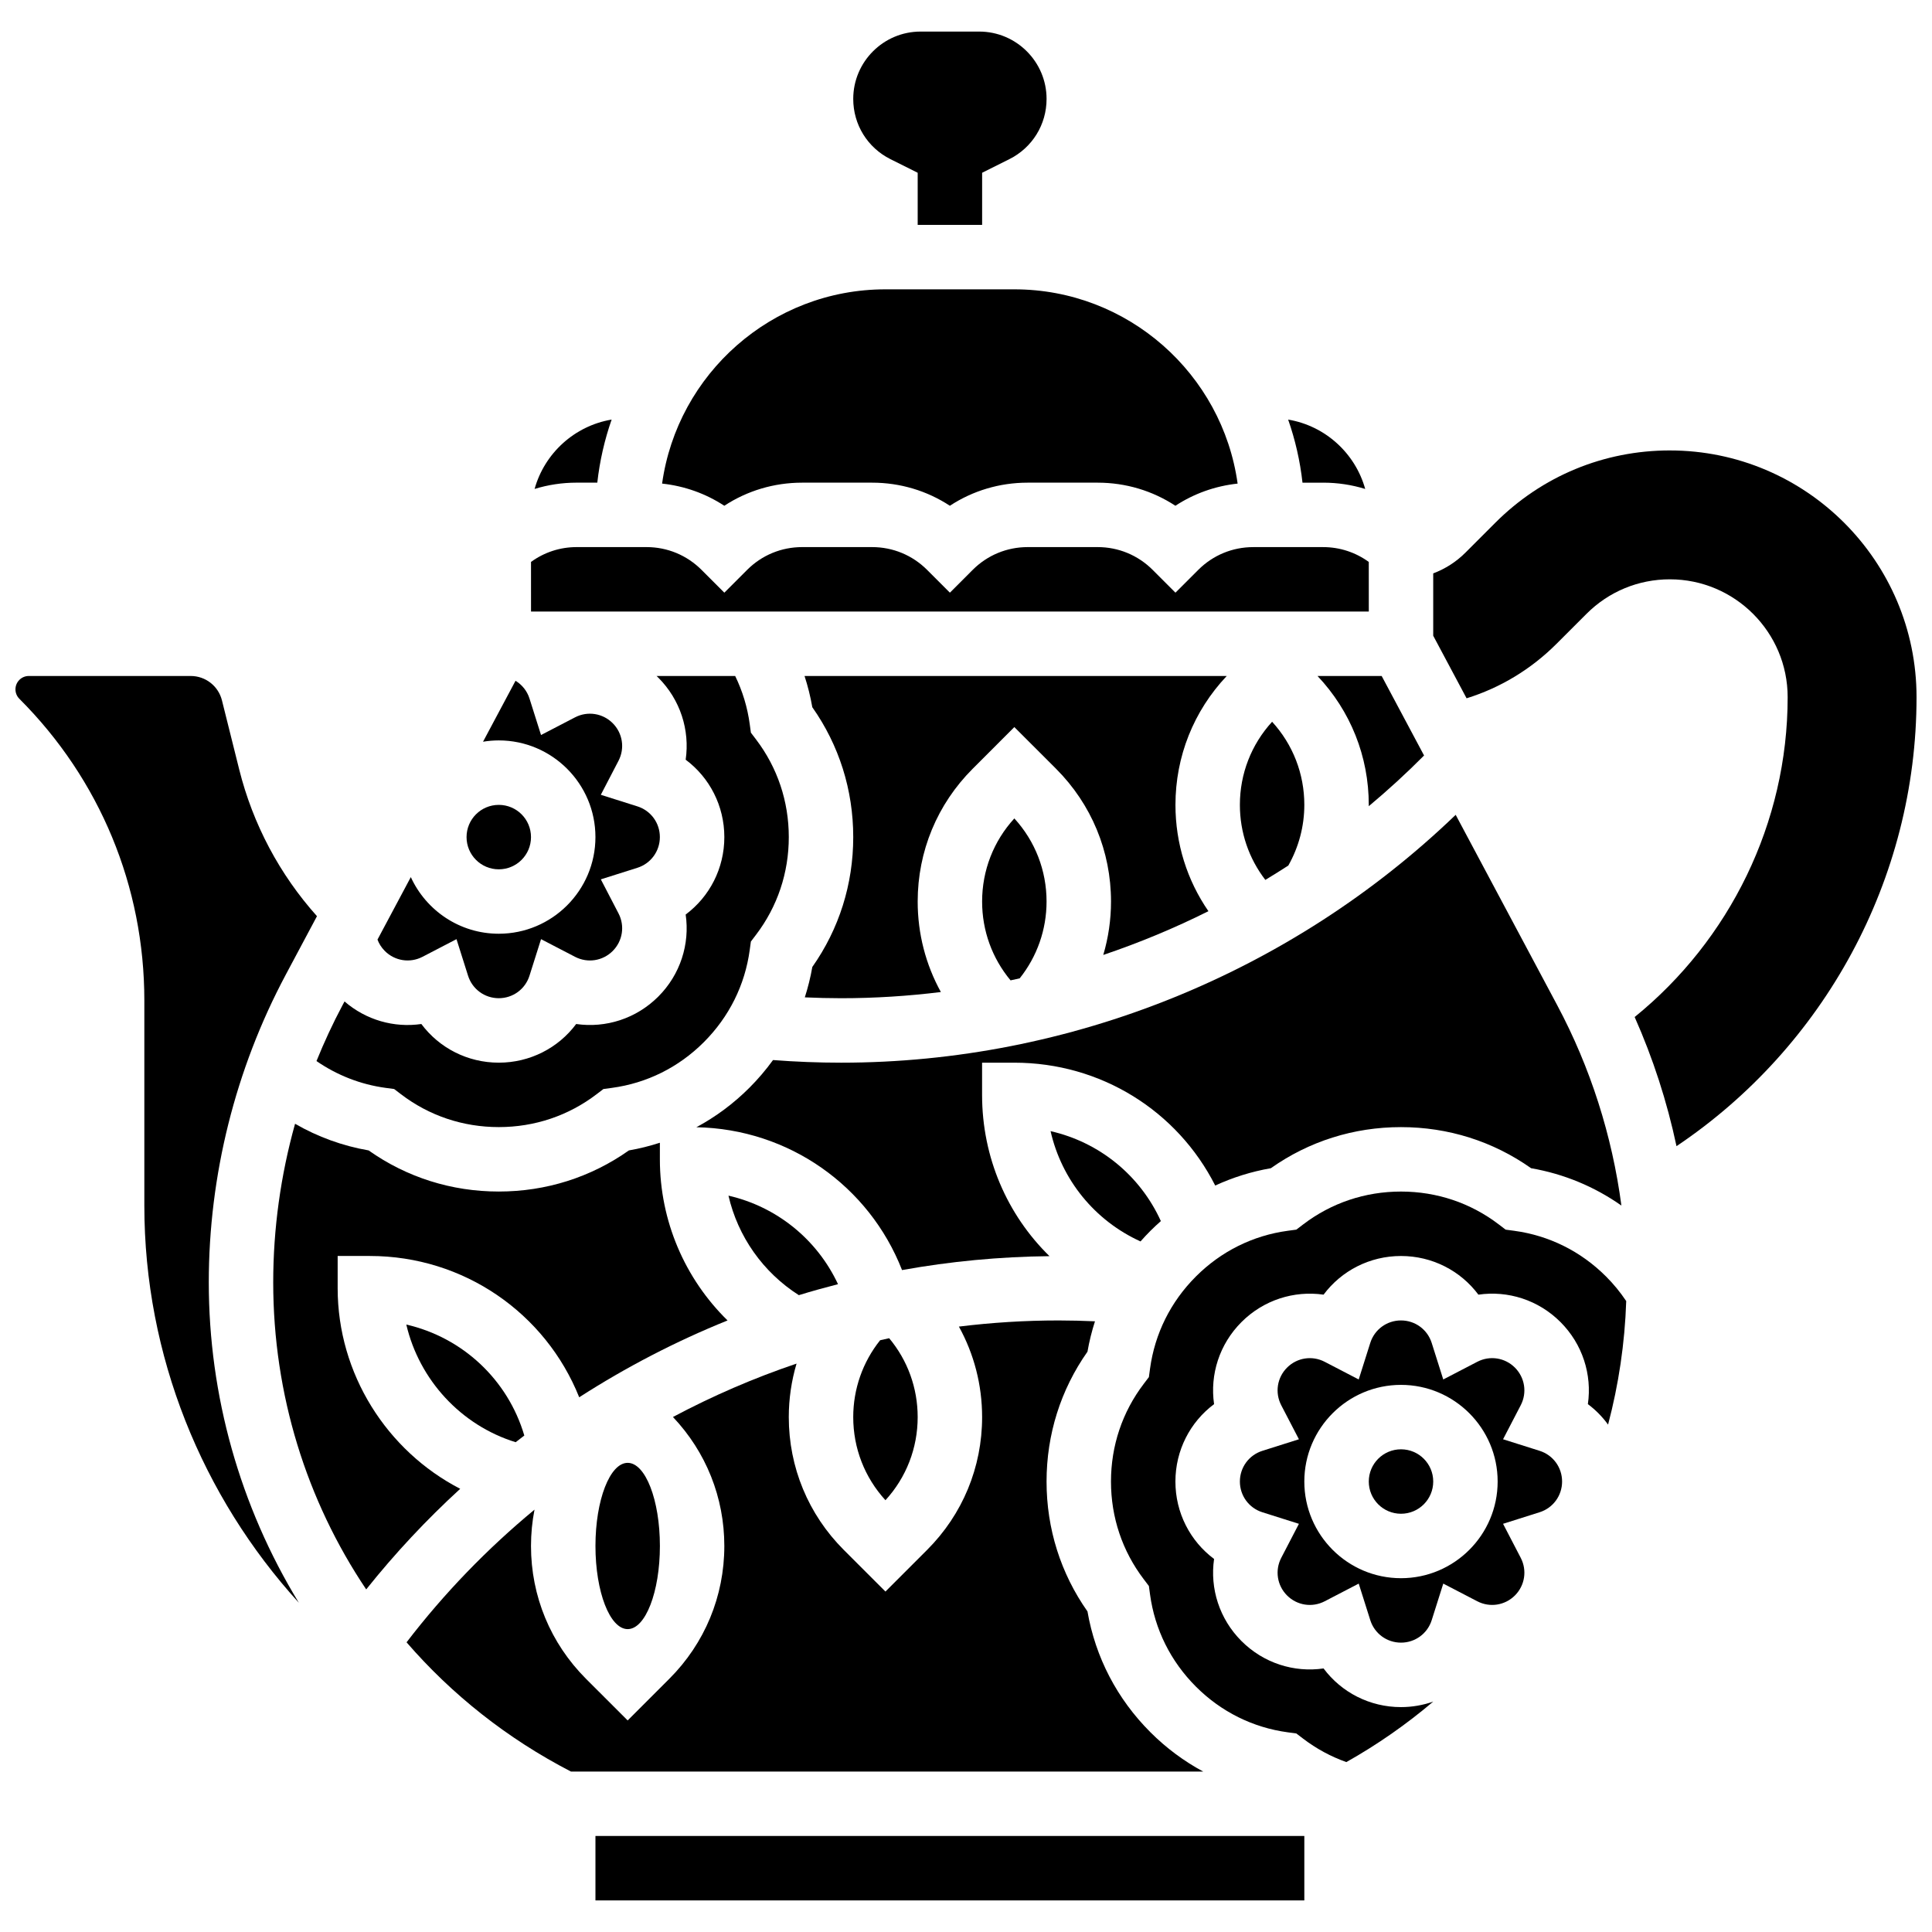
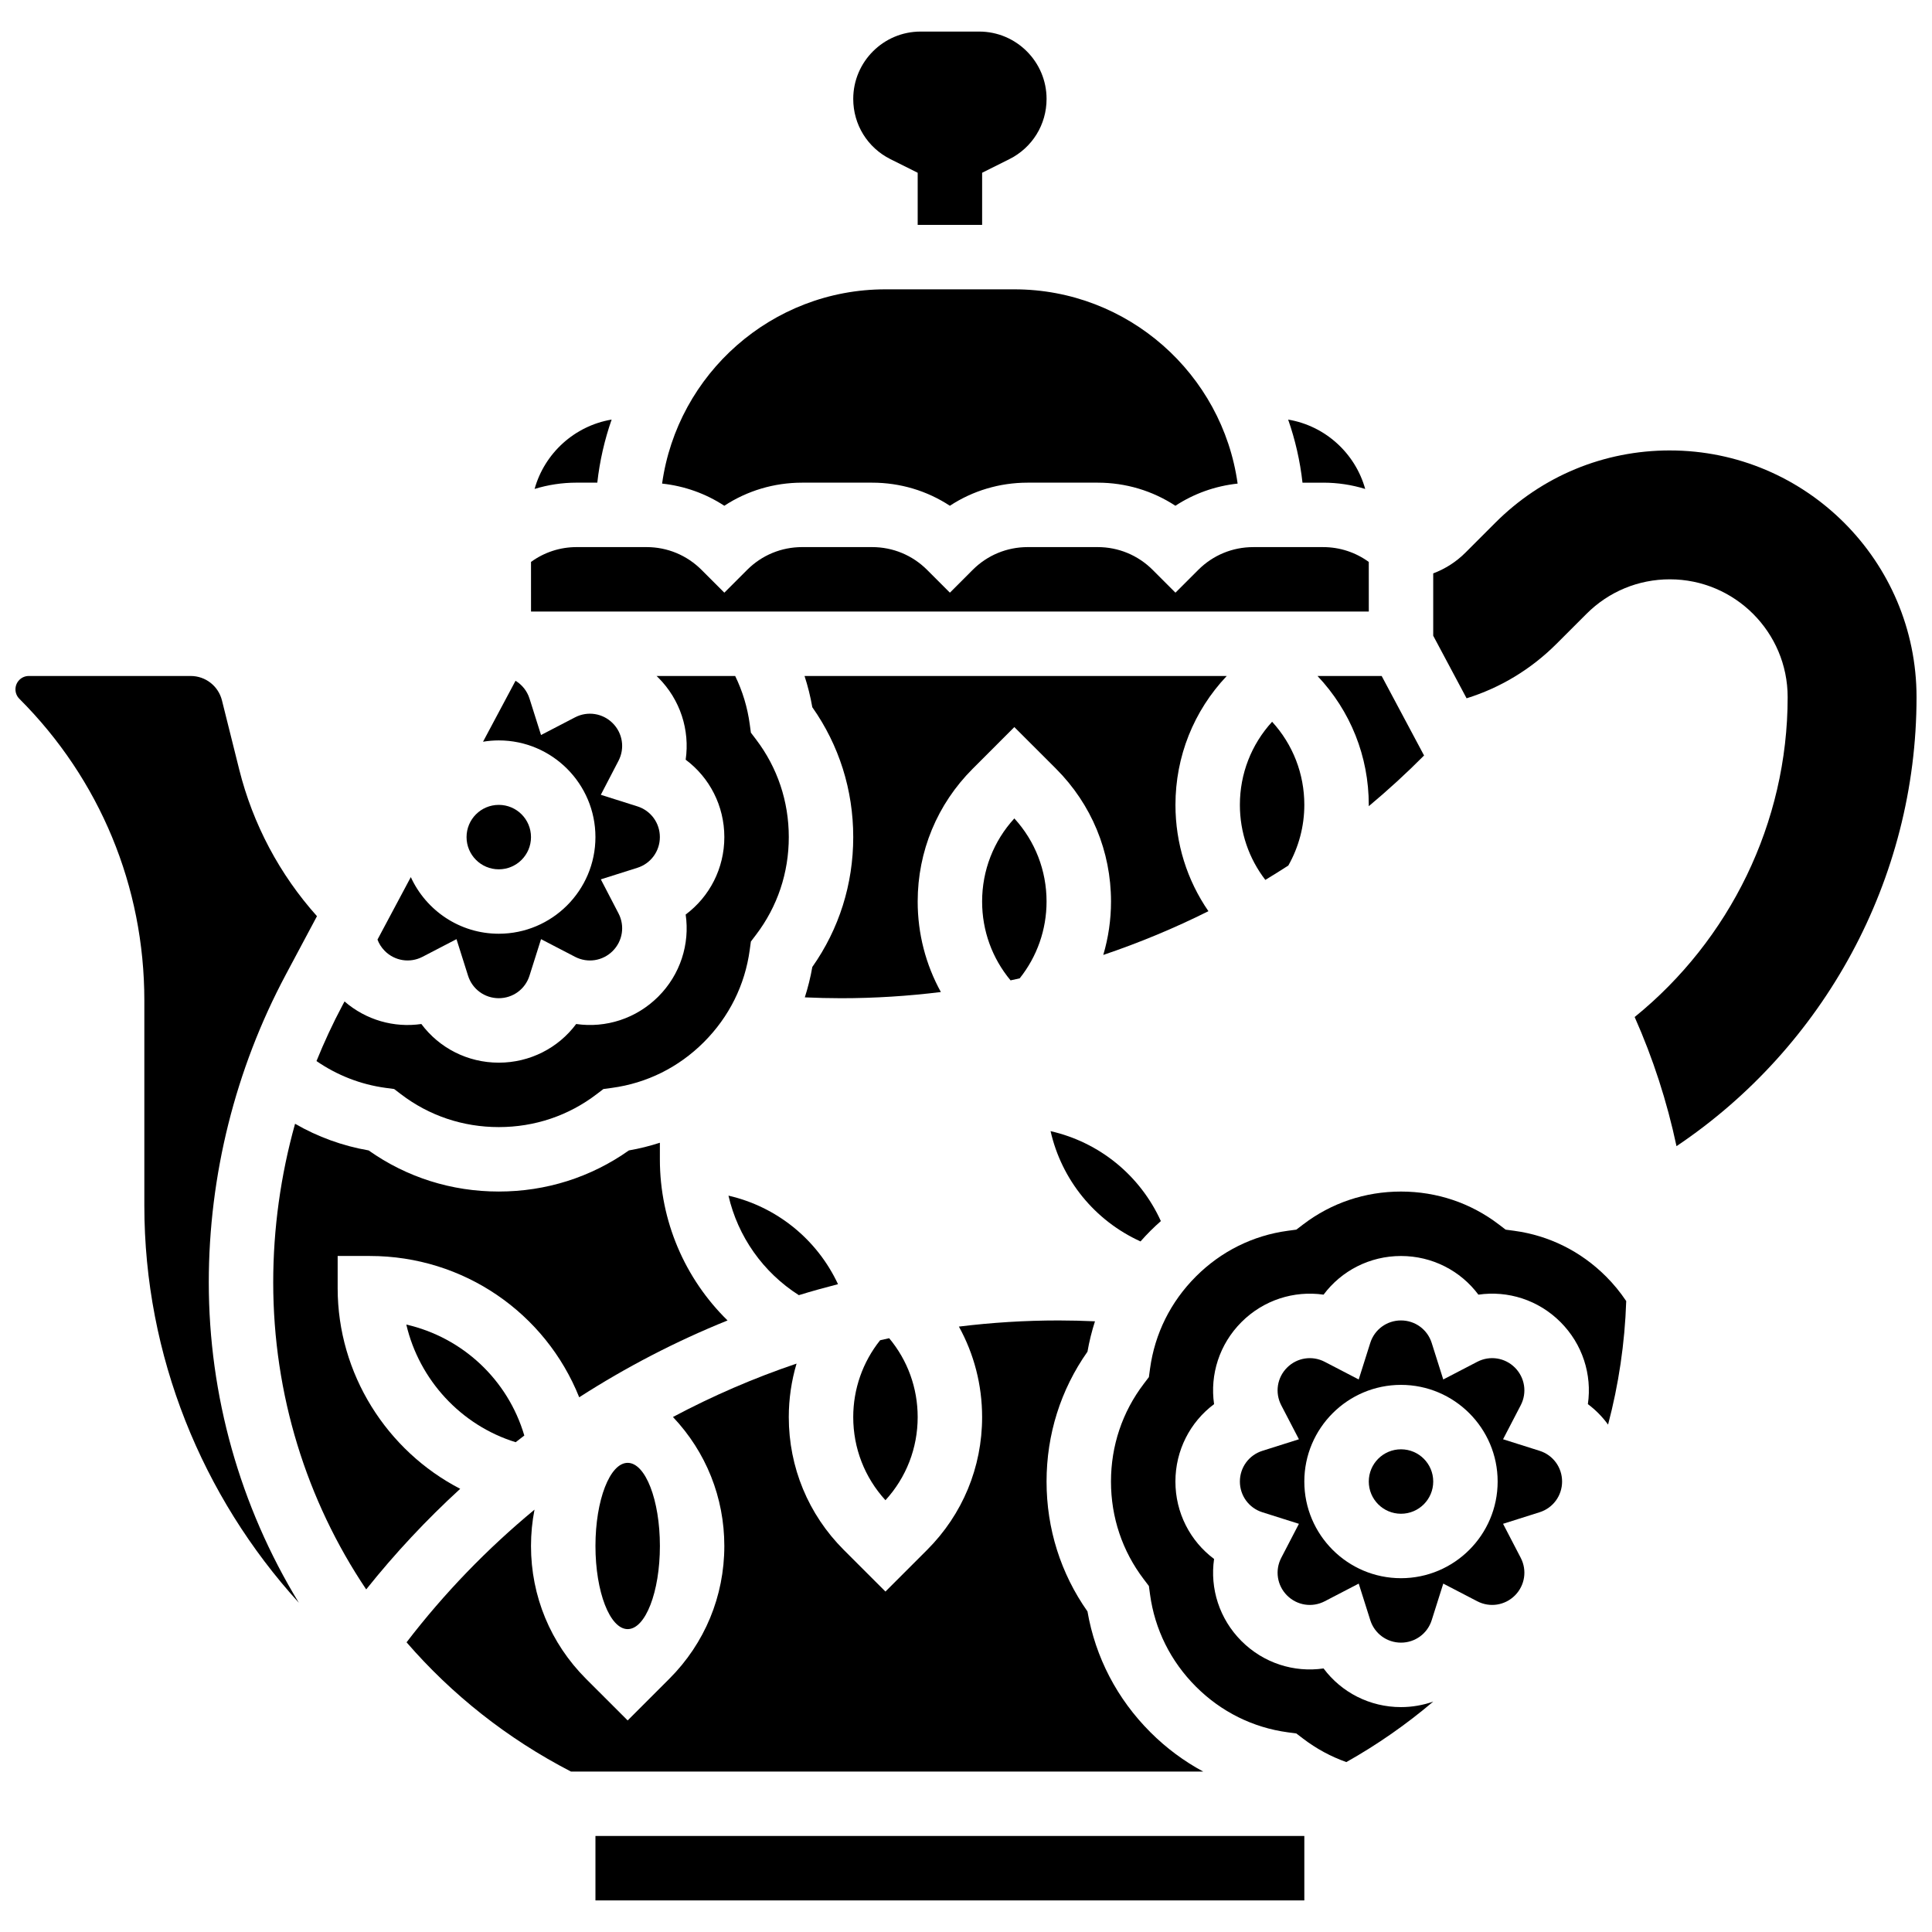
<svg xmlns="http://www.w3.org/2000/svg" width="800px" height="800px" version="1.1" viewBox="144 144 512 512">
  <defs>
    <clipPath id="b">
      <path d="m523 263h128.9v185h-128.9z" />
    </clipPath>
    <clipPath id="a">
      <path d="m148.09 323h79.906v246h-79.906z" />
    </clipPath>
  </defs>
  <g clip-path="url(#b)">
    <path d="m586.52 263.37c-17.465 0-33.883 6.801-46.23 19.148l-7.934 7.938c-2.465 2.465-5.375 4.305-8.539 5.5v16.516l8.844 16.586c8.902-2.769 17.062-7.668 23.844-14.449l7.934-7.934c5.898-5.898 13.742-9.148 22.082-9.148 17.219 0 31.227 14.012 31.227 31.227 0 33.418-15.449 64.422-40.547 84.77 4.879 10.98 8.586 22.426 11.09 34.223 39.031-26.184 63.613-70.668 63.613-118.99 0-36.051-29.328-65.383-65.383-65.383z" />
  </g>
  <path d="m379.98 186.18 7.215 3.606v13.816h17.078v-13.816l7.211-3.606c6.086-3.043 9.867-9.16 9.867-15.965 0-9.84-8.008-17.848-17.852-17.848h-15.539c-9.84 0-17.844 8.008-17.844 17.848 0 6.805 3.777 12.922 9.863 15.965z" />
  <path d="m494.66 271.91c3.832 0 7.57 0.57 11.133 1.668-2.641-9.465-10.586-16.734-20.418-18.383 1.863 5.332 3.156 10.93 3.801 16.719h5.484z" />
  <path d="m506.74 357.3c0 0.117-0.004 0.238-0.008 0.355 5.074-4.242 9.973-8.719 14.66-13.441l-11.238-21.074h-17.004c8.766 9.273 13.59 21.344 13.59 34.16z" />
  <path d="m489.66 357.3c0-8.23-3.023-15.996-8.539-22.027-5.516 6.035-8.539 13.801-8.539 22.027 0 7.285 2.375 14.203 6.746 19.883 2.051-1.234 4.082-2.508 6.094-3.809 2.769-4.906 4.238-10.422 4.238-16.074z" />
  <path d="m356.57 271.91h18.543c7.434 0 14.539 2.137 20.613 6.121 6.074-3.984 13.18-6.121 20.613-6.121h18.543c7.434 0 14.539 2.137 20.613 6.121 4.938-3.238 10.566-5.234 16.488-5.875-4.043-29.047-29.031-51.48-59.176-51.48h-34.156c-30.145 0-55.137 22.434-59.188 51.48 5.926 0.641 11.551 2.637 16.488 5.875 6.078-3.981 13.184-6.121 20.617-6.121z" />
  <path d="m302.29 271.91c0.645-5.789 1.938-11.387 3.801-16.719-9.832 1.652-17.777 8.922-20.418 18.383 3.559-1.094 7.301-1.668 11.133-1.668z" />
  <path d="m377.24 499.18c-4.609 5.777-7.125 12.91-7.125 20.363 0 8.23 3.019 15.996 8.539 22.031 5.519-6.035 8.539-13.801 8.539-22.031 0-7.727-2.664-15.043-7.555-20.902-0.805 0.168-1.602 0.363-2.398 0.539z" />
  <path d="m446.25 472.99c0.84-0.949 1.699-1.879 2.602-2.781 0.906-0.906 1.84-1.77 2.789-2.609-5.535-12.176-16.34-20.906-29.227-23.836 2.93 12.887 11.664 23.691 23.836 29.227z" />
  <path d="m506.74 292.92c-3.492-2.539-7.672-3.93-12.074-3.93h-18.543c-5.508 0-10.684 2.144-14.578 6.039l-6.039 6.035-6.039-6.039c-3.894-3.894-9.07-6.039-14.578-6.039h-18.543c-5.508 0-10.684 2.144-14.578 6.039l-6.035 6.039-6.039-6.039c-3.894-3.894-9.07-6.039-14.578-6.039h-18.543c-5.508 0-10.684 2.144-14.578 6.039l-6.039 6.039-6.039-6.039c-3.894-3.894-9.07-6.039-14.578-6.039h-18.543c-4.402 0-8.582 1.391-12.074 3.93l0.004 13.148h222.02z" />
  <path d="m404.27 382.92c0 7.719 2.656 15.031 7.539 20.887 0.809-0.172 1.613-0.359 2.422-0.539 4.602-5.773 7.117-12.902 7.117-20.348 0-8.23-3.019-16-8.539-22.031-5.519 6.031-8.539 13.797-8.539 22.031z" />
-   <path d="m466.05 458.18c4.656-2.152 9.594-3.699 14.738-4.59 10.094-7.133 21.969-10.891 34.484-10.891s24.391 3.758 34.488 10.891c8.684 1.504 16.789 4.871 23.93 9.895-2.449-18.516-8.199-36.57-17.004-53.082l-26.914-50.465c-43.535 41.875-102.24 65.684-162.88 65.684-5.988 0-12.031-0.238-18.031-0.699-1.871 2.582-3.957 5.039-6.262 7.344-4.219 4.219-8.945 7.719-14.051 10.461 24.465 0.457 45.777 15.547 54.504 37.855 12.805-2.312 25.875-3.551 39.074-3.688-11.199-10.953-17.863-26.156-17.863-42.734v-8.539h8.539c22.91 0 43.191 12.734 53.246 32.559z" />
  <path d="m357.21 323.14c0.879 2.695 1.57 5.457 2.059 8.277 7.106 10.082 10.848 21.934 10.848 34.422 0 12.484-3.742 24.336-10.844 34.418-0.477 2.746-1.148 5.434-1.988 8.055 3.211 0.141 6.426 0.227 9.621 0.227 8.875 0 17.699-0.562 26.434-1.641-4.008-7.269-6.144-15.461-6.144-23.98 0-13.293 5.176-25.793 14.578-35.191l11.039-11.043 11.043 11.039c9.395 9.398 14.574 21.898 14.574 35.195 0 4.848-0.703 9.602-2.051 14.152 9.543-3.223 18.859-7.094 27.867-11.594-5.676-8.23-8.738-17.969-8.738-28.176 0-12.816 4.824-24.883 13.59-34.156z" />
  <path d="m355.7 487.23c3.43-1.055 6.894-2.012 10.379-2.91-5.551-11.891-16.262-20.535-29.027-23.461 2.488 10.816 9.137 20.305 18.648 26.371z" />
  <path d="m545.25 470.17-2.242-0.301-1.797-1.371c-7.473-5.707-16.441-8.723-25.938-8.723s-18.465 3.016-25.934 8.719l-1.797 1.371-2.242 0.301c-9.266 1.25-17.691 5.441-24.371 12.117-6.695 6.695-10.898 15.145-12.16 24.434l-0.305 2.231-1.363 1.793c-5.68 7.465-8.68 16.414-8.68 25.887s3.004 18.422 8.68 25.883l1.363 1.793 0.305 2.231c1.262 9.289 5.469 17.742 12.164 24.441 6.672 6.672 15.098 10.859 24.363 12.109l2.242 0.301 1.797 1.371c3.496 2.668 7.34 4.746 11.457 6.215 8.277-4.652 15.965-10.039 23.031-16.031-2.688 0.945-5.566 1.461-8.551 1.461-8.277 0-15.785-3.906-20.516-10.246-7.836 1.141-15.898-1.406-21.75-7.258-5.852-5.852-8.398-13.926-7.262-21.754-6.34-4.731-10.246-12.238-10.246-20.516s3.906-15.785 10.246-20.516c-1.137-7.828 1.41-15.898 7.262-21.75 5.852-5.852 13.922-8.391 21.754-7.262 4.731-6.34 12.238-10.246 20.516-10.246s15.785 3.906 20.516 10.246c7.84-1.141 15.902 1.406 21.75 7.258 5.852 5.852 8.398 13.926 7.262 21.754 2.059 1.535 3.859 3.371 5.352 5.426 2.789-10.551 4.438-21.512 4.809-32.738-1.562-2.332-3.348-4.519-5.348-6.516-6.676-6.676-15.102-10.863-24.367-12.113z" />
  <path d="m301.8 630.55h187.86v17.078h-187.86z" />
  <path d="m280.66 526.2c0.762-0.59 1.52-1.191 2.289-1.77-4.379-14.836-16.402-25.996-31.273-29.41 3.418 14.617 14.434 26.688 28.984 31.18z" />
  <path d="m448.86 603.05c-8.828-8.828-14.562-19.855-16.668-32.004-7.102-10.082-10.844-21.934-10.844-34.418s3.742-24.336 10.844-34.418c0.477-2.746 1.148-5.434 1.988-8.051-3.211-0.141-6.426-0.227-9.621-0.227-8.891 0-17.719 0.555-26.441 1.629 4.012 7.266 6.152 15.461 6.152 23.988 0 13.293-5.176 25.793-14.578 35.191l-11.039 11.039-11.043-11.039c-9.398-9.398-14.574-21.898-14.574-35.191 0-4.856 0.707-9.625 2.059-14.18-11.301 3.816-22.25 8.562-32.758 14.148 8.785 9.277 13.617 21.355 13.617 34.188 0 13.293-5.176 25.793-14.578 35.191l-11.039 11.039-11.043-11.039c-9.395-9.398-14.574-21.898-14.574-35.191 0-3.269 0.316-6.492 0.93-9.633-12.488 10.332-23.891 22.086-33.906 35.156 11.961 13.824 26.641 25.508 43.562 34.25h167.55c-5.086-2.738-9.797-6.227-14-10.43z" />
  <path d="m523.82 536.62c0 4.715-3.824 8.539-8.539 8.539s-8.539-3.824-8.539-8.539 3.824-8.539 8.539-8.539 8.539 3.824 8.539 8.539" />
  <path d="m284.72 365.84c0 4.715-3.82 8.539-8.539 8.539-4.715 0-8.539-3.824-8.539-8.539 0-4.719 3.824-8.539 8.539-8.539 4.719 0 8.539 3.82 8.539 8.539" />
  <path d="m552.01 528.48-9.684-3.062 4.684-9.016c1.723-3.316 1.105-7.324-1.543-9.973-2.644-2.644-6.652-3.266-9.973-1.539l-9.016 4.684-3.062-9.684c-1.129-3.566-4.398-5.961-8.141-5.961-3.742 0-7.016 2.394-8.141 5.961l-3.062 9.684-9.016-4.684c-3.32-1.723-7.324-1.105-9.973 1.543-2.644 2.644-3.266 6.652-1.539 9.973l4.684 9.016-9.684 3.062c-3.566 1.129-5.961 4.398-5.961 8.141 0 3.742 2.394 7.016 5.961 8.141l9.684 3.062-4.684 9.016c-1.723 3.316-1.105 7.324 1.543 9.973 2.644 2.644 6.652 3.266 9.973 1.539l9.016-4.684 3.062 9.684c1.129 3.566 4.398 5.961 8.141 5.961s7.016-2.394 8.141-5.961l3.062-9.684 9.016 4.684c3.316 1.723 7.324 1.102 9.973-1.543 2.644-2.644 3.266-6.652 1.539-9.973l-4.684-9.016 9.684-3.062c3.566-1.129 5.961-4.398 5.961-8.141s-2.394-7.016-5.961-8.141zm-36.734 33.758c-14.125 0-25.617-11.492-25.617-25.617s11.492-25.617 25.617-25.617 25.617 11.492 25.617 25.617-11.492 25.617-25.617 25.617z" />
  <path d="m246.21 432.3 2.242 0.301 1.797 1.371c7.469 5.707 16.438 8.719 25.934 8.719 9.496 0 18.465-3.016 25.934-8.719l1.797-1.371 2.242-0.301c9.266-1.25 17.691-5.441 24.371-12.117 6.695-6.695 10.898-15.145 12.16-24.434l0.305-2.231 1.363-1.793c5.68-7.465 8.684-16.414 8.684-25.883 0-9.473-3.004-18.422-8.68-25.883l-1.363-1.793-0.305-2.231c-0.605-4.481-1.902-8.766-3.859-12.789h-20.836c0.152 0.145 0.305 0.281 0.453 0.43 5.852 5.852 8.398 13.926 7.262 21.75 6.34 4.731 10.246 12.238 10.246 20.516s-3.906 15.785-10.246 20.516c1.137 7.828-1.41 15.898-7.262 21.75-5.852 5.852-13.922 8.395-21.754 7.262-4.731 6.34-12.238 10.246-20.516 10.246-8.277 0-15.785-3.906-20.516-10.246-7.234 1.055-14.66-1.047-20.359-5.977l-0.535 1.004c-2.562 4.809-4.852 9.75-6.894 14.793 5.469 3.769 11.703 6.211 18.336 7.109z" />
  <path d="m255.96 397.57 9.016-4.684 3.062 9.688c1.129 3.566 4.398 5.961 8.141 5.961 3.742 0 7.016-2.394 8.141-5.961l3.062-9.688 9.016 4.684c3.32 1.723 7.324 1.102 9.973-1.543 2.644-2.644 3.266-6.652 1.539-9.973l-4.684-9.016 9.684-3.062c3.566-1.129 5.961-4.398 5.961-8.141 0-3.742-2.394-7.016-5.961-8.141l-9.688-3.062 4.688-9.016c1.723-3.316 1.105-7.324-1.543-9.969-2.644-2.644-6.656-3.266-9.973-1.543l-9.016 4.684-3.062-9.684c-0.641-2.023-1.98-3.644-3.695-4.691l-8.613 16.152c1.363-0.223 2.754-0.348 4.172-0.348 14.125 0 25.617 11.492 25.617 25.617s-11.492 25.617-25.617 25.617c-10.34 0-19.266-6.164-23.309-15.008l-8.832 16.559c0.367 0.98 0.961 2.035 1.949 3.023 2.644 2.644 6.652 3.266 9.973 1.543z" />
  <g clip-path="url(#a)">
    <path d="m219.7 402.36 8.301-15.562c-9.906-11.066-16.98-24.379-20.602-38.855l-4.578-18.332c-0.953-3.809-4.359-6.469-8.285-6.469h-42.906c-1.949 0-3.535 1.586-3.535 3.539 0 0.945 0.367 1.832 1.035 2.504 21.359 21.355 33.121 49.75 33.121 79.957v54.383c0 39.777 15.312 77.051 40.945 105.22-15.609-25.582-23.867-54.914-23.867-84.895 0-28.324 7.047-56.5 20.371-81.488z" />
  </g>
  <path d="m318.88 553.7c0 12.168-3.82 22.031-8.539 22.031-4.715 0-8.539-9.863-8.539-22.031s3.824-22.031 8.539-22.031c4.719 0 8.539 9.863 8.539 22.031" />
  <path d="m265.96 538.55c-19.465-10.066-32.477-30.48-32.477-53.164v-8.539h8.539c24.898 0 46.566 15.168 55.473 37.449 12.441-8 25.605-14.828 39.316-20.363-11.316-11.082-17.938-26.371-17.938-42.703v-4.391c-2.668 0.863-5.406 1.551-8.211 2.035-10.094 7.137-21.969 10.895-34.484 10.895-12.516 0-24.391-3.758-34.488-10.895-6.906-1.199-13.484-3.59-19.496-7.062-3.816 13.656-5.789 27.824-5.789 42.035 0 29.719 8.836 57.824 24.641 81.363 7.648-9.578 15.977-18.484 24.914-26.66z" />
</svg>